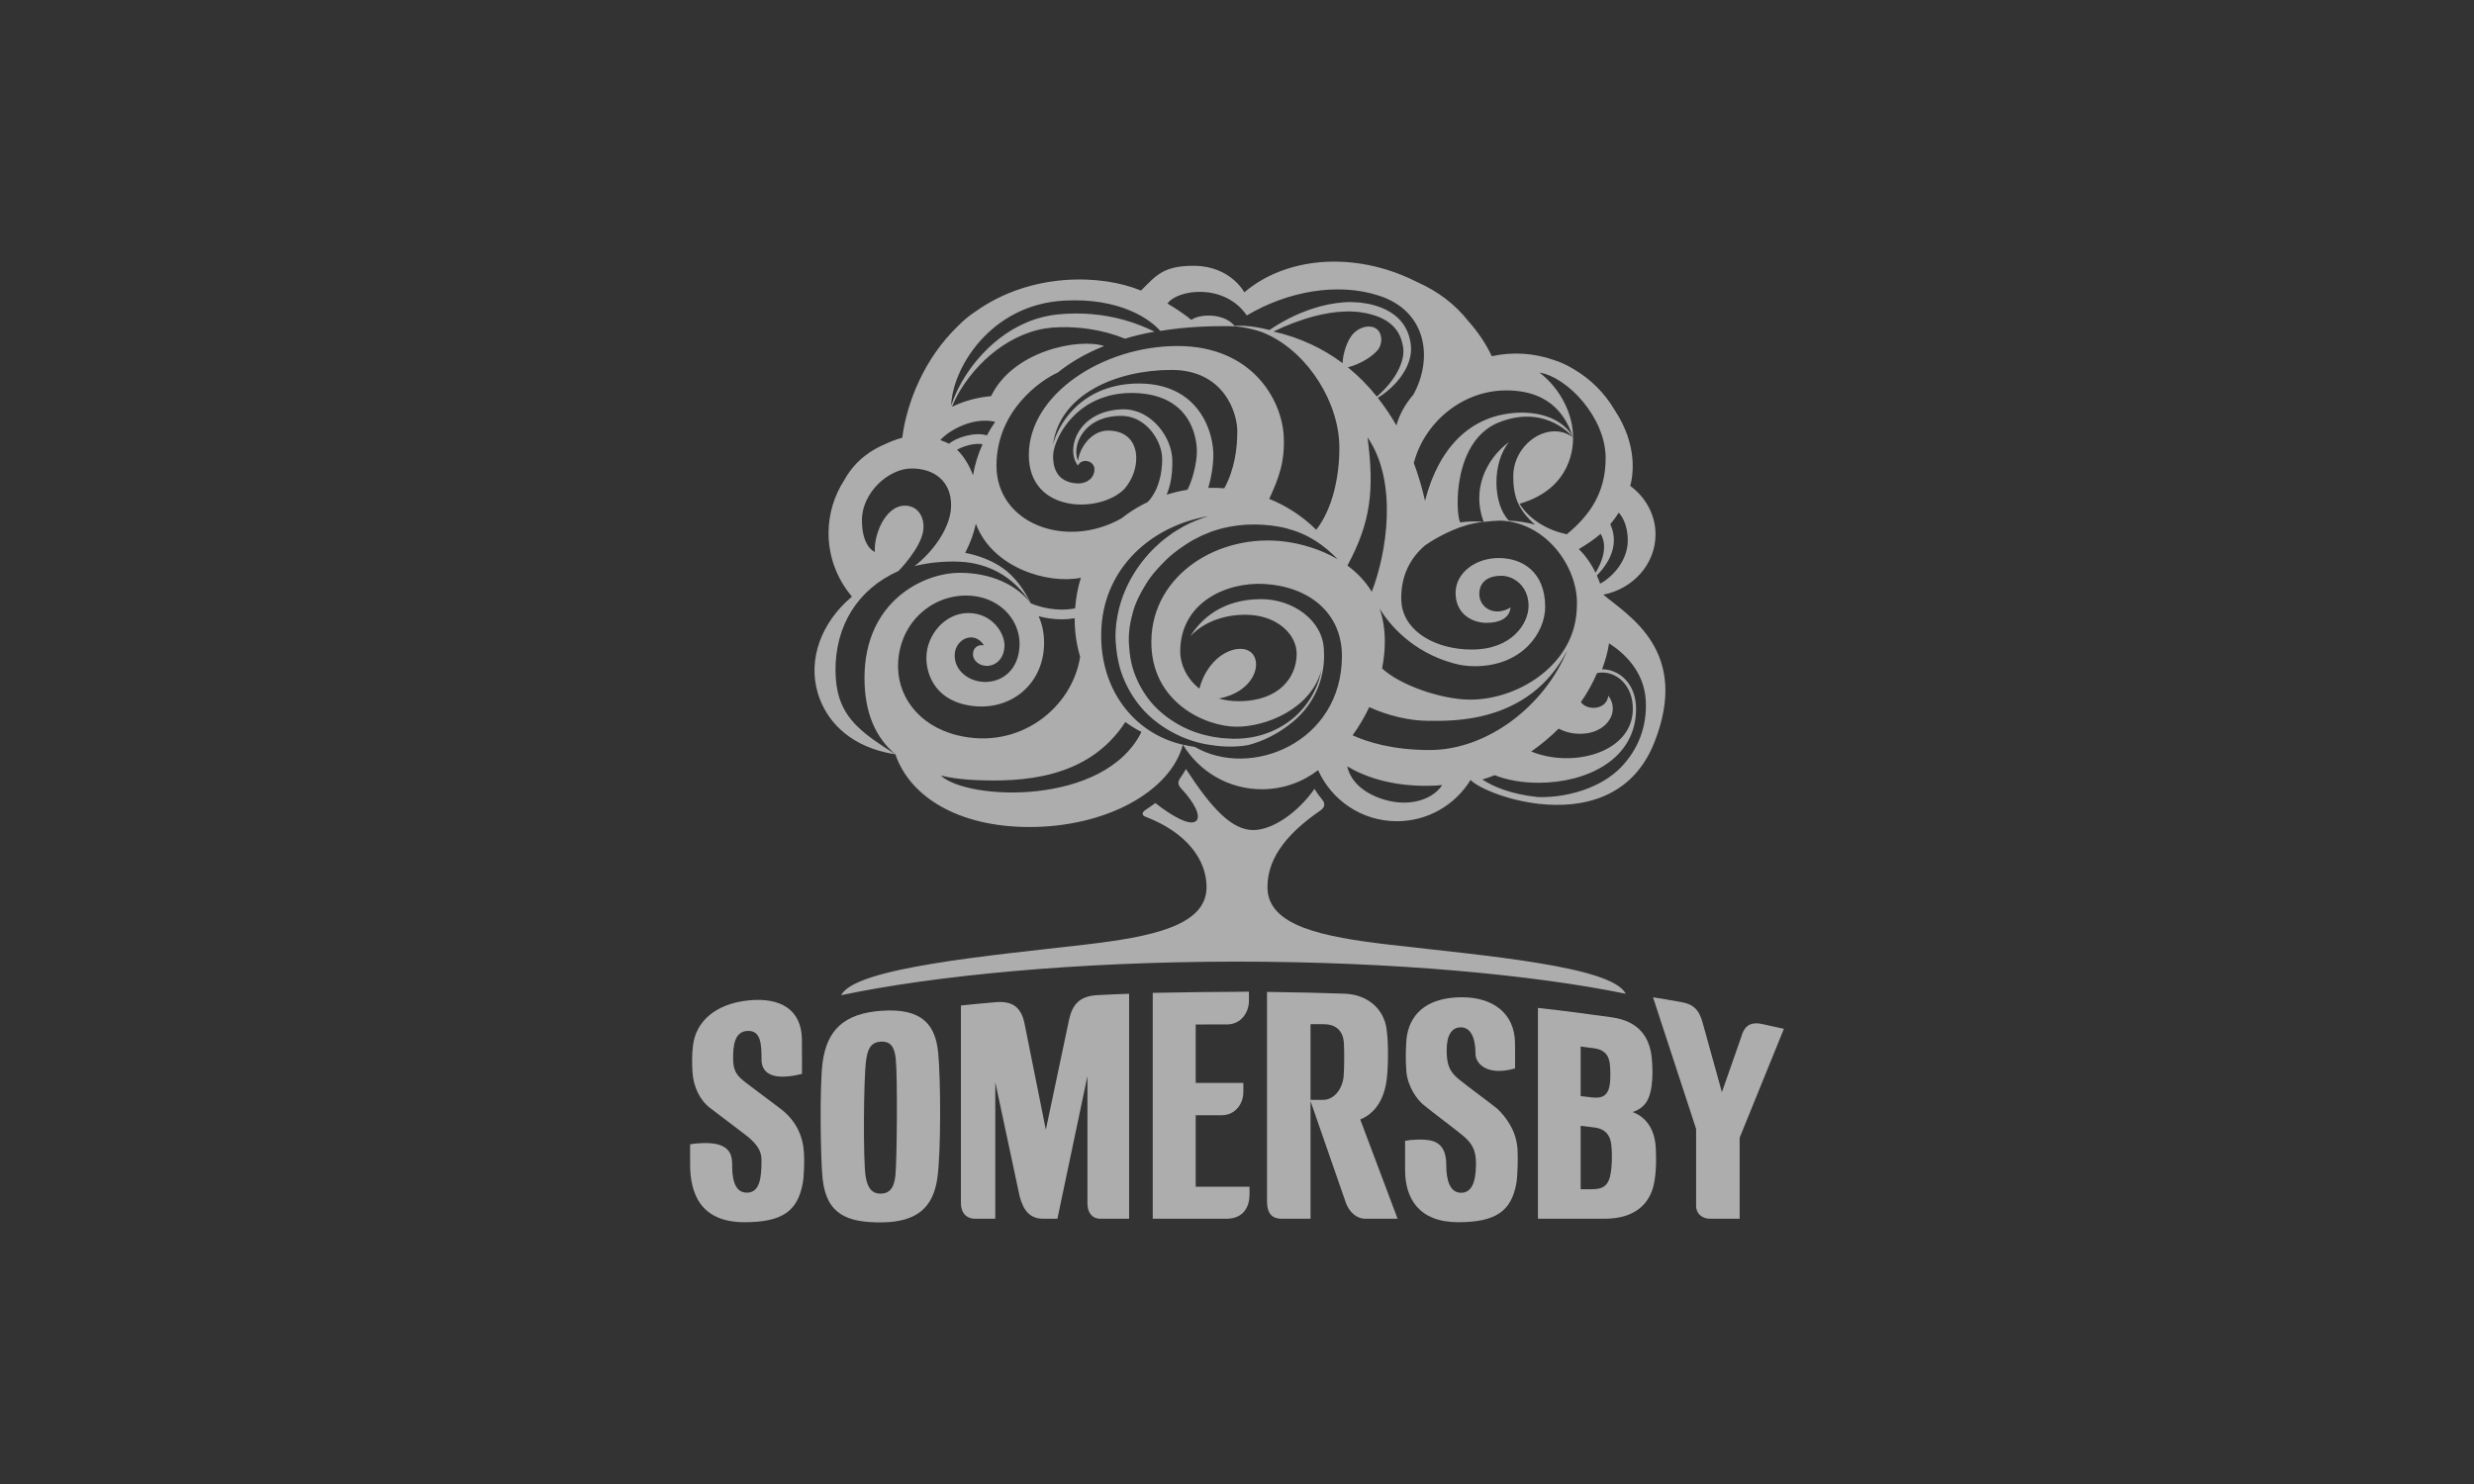
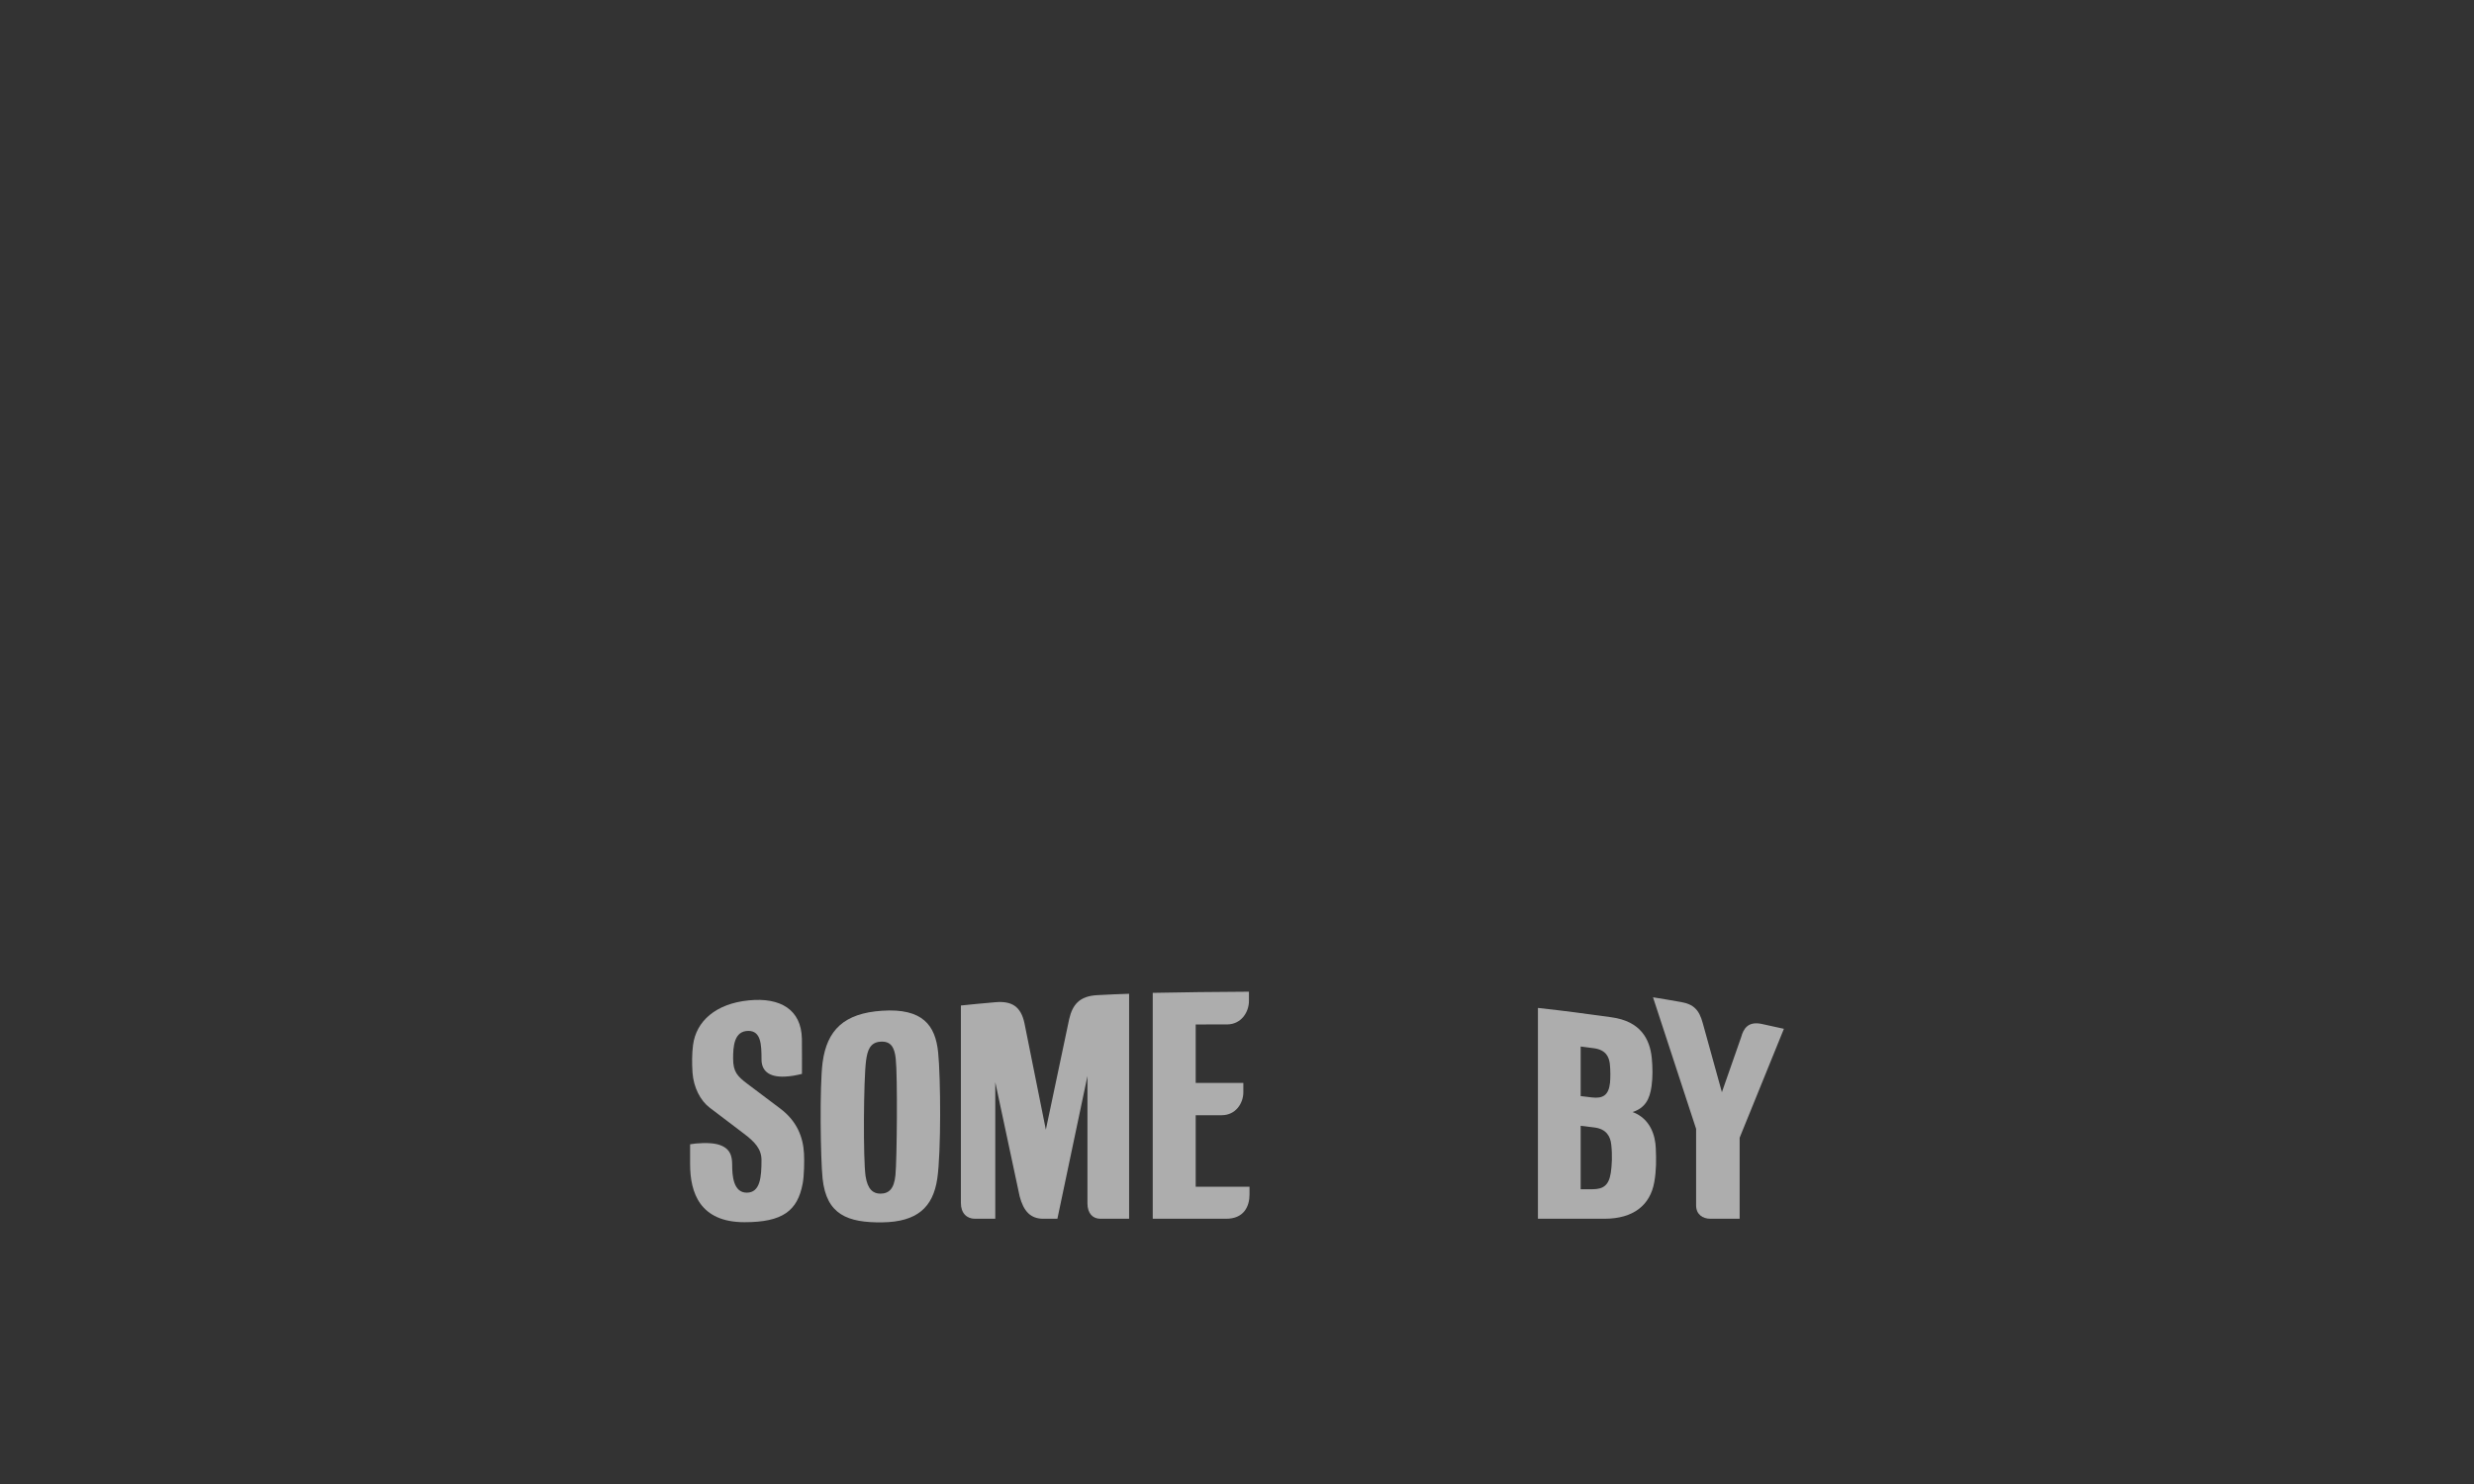
<svg xmlns="http://www.w3.org/2000/svg" width="200" height="120" viewBox="0 0 200 120" fill="none">
  <rect x="0" y="0" width="200" height="120" fill="#333333" stroke="none" />
  <g opacity="0.6">
-     <path fill-rule="evenodd" clip-rule="evenodd" d="M71.64 60.854C71.665 60.858 71.687 60.865 71.71 60.869C71.933 60.919 72.158 60.961 72.385 60.994C69.952 59.445 68.28 58.306 67.734 56.003C67.724 55.961 67.718 55.914 67.709 55.871C67.69 55.781 67.671 55.689 67.658 55.599C67.639 55.491 67.622 55.381 67.608 55.269C67.603 55.221 67.599 55.174 67.592 55.127C67.578 54.989 67.566 54.849 67.558 54.705C67.55 54.533 67.541 54.362 67.541 54.184C67.541 50.642 69.272 47.679 72.639 46.168C72.639 46.168 74.35 44.437 74.619 43.003C74.802 42.025 74.342 40.889 73.146 40.889C71.581 40.889 70.631 43.219 70.723 44.63C70.723 44.63 69.679 44.264 69.679 42.056C69.679 39.844 71.827 37.882 73.7 37.882C75.538 37.882 76.889 38.925 76.889 40.857C76.889 42.667 75.385 44.663 73.931 45.776C74.488 45.639 75.07 45.533 75.664 45.477C76.308 45.415 76.969 45.387 77.628 45.423C79.731 45.533 81.855 46.474 83.337 48.788C82.838 47.771 82.064 46.628 81.065 45.938C80.172 45.313 79.11 44.918 78.029 44.705C78.452 43.885 78.729 43.099 78.888 42.355H78.891C80.202 45.88 84.645 47.26 87.378 46.72C87.14 47.477 86.984 48.292 86.916 49.162L86.913 49.188C85.368 49.51 83.922 49.022 83.445 48.832L83.337 48.788C82.166 47.275 80.106 46.319 77.583 46.319C74.629 46.319 69.906 48.636 69.886 54.781C69.877 57.725 70.85 59.706 72.385 60.994C73.527 64.382 77.423 66.874 83.216 66.874C89.443 66.874 94.612 63.997 95.628 60.216H95.622C91.647 59.317 88.746 55.638 89.042 50.723C89.332 45.88 93.082 42.529 97.676 41.742C97.012 41.943 96.367 42.208 95.749 42.526C95.535 42.644 95.325 42.773 95.115 42.899C95.01 42.964 94.903 43.026 94.802 43.095L94.505 43.314C94.311 43.463 94.105 43.602 93.919 43.762L93.373 44.258C91.962 45.622 90.909 47.37 90.446 49.289C90.221 50.243 90.112 51.25 90.221 52.221C90.308 53.191 90.508 54.166 90.917 55.062C91.309 55.961 91.852 56.79 92.518 57.505C93.191 58.213 93.983 58.795 94.835 59.247C95.687 59.701 96.606 60.023 97.55 60.191C98.494 60.358 99.454 60.428 100.409 60.32C100.573 60.302 100.741 60.277 100.906 60.249C102.118 59.931 103.203 59.378 104.192 58.624L104.189 58.622C106.077 57.247 107.154 55.036 107.029 52.678V52.676C107.028 52.635 107.028 52.594 107.025 52.552V52.55V52.549C106.944 50.18 104.545 48.448 101.948 48.448C98.79 48.448 97.062 50.09 96.231 51.446C97.591 49.981 99.78 49.546 101.466 49.765C103.438 50.025 104.824 51.376 104.824 52.88C104.824 54.67 103.499 56.7 100.132 56.7C99.544 56.7 99.012 56.622 98.534 56.484C101.326 55.966 102.062 53.697 101.208 52.821C100.3 51.889 97.729 52.776 96.962 55.686C95.934 54.88 95.41 53.725 95.41 52.695C95.41 48.72 99.13 47.051 102.195 47.221C105.779 47.417 108.483 49.523 108.483 53.048C108.483 60.04 101.119 63.022 96.591 60.398C96.276 60.351 95.956 60.291 95.628 60.216C96.933 62.376 99.301 63.821 102.009 63.821C103.72 63.821 105.297 63.244 106.555 62.274C107.644 64.708 110.084 66.406 112.927 66.406C115.447 66.406 117.654 65.07 118.881 63.068C119.492 63.695 121.793 64.715 124.452 65.005C127.899 65.382 131.951 64.541 133.732 60.053C136.664 52.658 131.673 49.807 129.615 48.087C132.025 47.611 133.833 45.61 133.833 43.215C133.833 41.622 133.031 40.202 131.79 39.292C132.02 38.437 132.418 36.002 130.521 33.142C129.735 31.81 128.614 30.664 127.216 29.849C126.66 29.507 126.125 29.271 125.611 29.109C123.945 28.526 122.217 28.45 120.598 28.802C120.129 27.812 119.496 26.858 118.714 25.981C117.615 24.585 116.238 23.551 114.516 22.785C114.14 22.596 113.752 22.417 113.349 22.253C108.645 20.341 103.664 21.008 100.594 23.641C100.594 23.641 99.485 21.52 96.558 21.495C94.073 21.476 93.487 22.243 92.238 23.496C88.989 22.151 83.336 22.034 78.92 25.148L78.858 25.191C78.334 25.532 77.853 25.941 77.41 26.397C74.726 28.985 73.305 32.537 72.938 35.395C72.454 35.53 71.983 35.706 71.536 35.922C70.502 36.353 69.152 37.193 68.263 38.803C67.454 40.047 66.981 41.526 66.981 43.114C66.981 45.051 67.686 46.832 68.854 48.218L68.843 48.272C66.432 50.295 65.269 53.294 66.123 56.087C66.766 58.187 68.497 60.149 71.64 60.854L71.64 60.854ZM78.657 38.432C78.332 37.532 77.849 36.83 77.371 36.37C77.81 36.093 78.821 35.79 79.429 35.921C79.082 36.697 78.811 37.533 78.658 38.432L78.657 38.432ZM72.609 53.487C72.819 50.327 75.283 48.157 78.105 48.157C80.676 48.157 82.44 50.019 82.423 52.089C82.406 54.123 81.028 55.228 79.474 55.138C78.264 55.068 77.113 54.19 77.18 52.904C77.244 51.67 78.757 50.939 79.547 52.19C79.116 52.09 78.657 52.334 78.657 52.904C78.657 53.471 79.225 53.846 79.777 53.846C80.459 53.846 81.203 53.294 81.203 52.169C81.203 51.224 80.245 49.572 78.264 49.572C76.396 49.572 74.889 51.348 74.889 53.199C74.889 54.662 75.724 56.812 78.79 57.103C82.056 57.414 84.7 54.933 84.378 51.406C84.326 50.849 84.183 50.319 83.964 49.827C84.465 49.961 85.113 50.082 85.836 50.082C86.172 50.082 86.524 50.053 86.881 49.991C86.881 50.033 86.88 50.07 86.88 50.112C86.88 51.11 87.026 52.121 87.318 53.104C86.693 57.219 82.406 60.704 77.37 59.451C74.158 58.651 72.432 56.148 72.609 53.487L72.609 53.487ZM90.973 58.384C91.376 58.681 91.811 58.949 92.275 59.187V59.188C89.3 65.196 78.256 64.749 76.056 62.717V62.714C76.769 62.883 77.516 62.987 78.278 63.044C78.477 63.059 78.678 63.071 78.878 63.079C82.522 63.23 87.955 63.044 90.973 58.384V58.384ZM96.642 37.585C96.558 38.037 96.44 38.492 96.287 38.919C96.213 39.131 96.127 39.337 96.034 39.521L96.021 39.543L95.989 39.605C95.976 39.606 95.964 39.606 95.951 39.61C95.393 39.7 94.844 39.834 94.309 40.002C94.326 39.958 94.346 39.914 94.364 39.871C94.647 39.145 94.755 38.378 94.771 37.636C94.773 37.445 94.776 37.277 94.765 37.072C94.751 36.871 94.724 36.673 94.681 36.482C94.594 36.096 94.454 35.734 94.275 35.393C93.917 34.715 93.404 34.121 92.76 33.695C92.124 33.269 91.326 33.042 90.569 33.106C89.83 33.145 89.084 33.327 88.435 33.708C87.787 34.084 87.256 34.669 86.975 35.359C86.835 35.705 86.755 36.076 86.755 36.449C86.76 36.821 86.844 37.202 87.051 37.523L87.133 37.647L87.213 37.53C87.373 37.3 87.701 37.219 87.979 37.309C88.263 37.39 88.488 37.653 88.475 37.959C88.48 38.267 88.337 38.572 88.098 38.775C87.86 38.978 87.541 39.082 87.222 39.092C86.505 39.092 85.972 38.865 85.615 38.473C85.294 38.09 85.158 37.593 85.138 37.109C85.101 36.613 85.236 36.138 85.421 35.686C85.797 34.779 86.393 33.972 87.118 33.336C87.713 32.812 88.409 32.415 89.149 32.156C89.311 32.101 89.474 32.047 89.639 32.003C90.561 31.765 91.533 31.72 92.477 31.837C93.413 31.95 94.315 32.25 95.021 32.793C95.203 32.928 95.37 33.078 95.522 33.241C95.973 33.722 96.303 34.311 96.505 34.947C96.64 35.372 96.726 35.82 96.749 36.257C96.774 36.681 96.726 37.127 96.642 37.585L96.642 37.585ZM97.671 39.453C97.681 39.425 97.69 39.398 97.698 39.372C97.849 38.848 97.953 38.325 98.02 37.793C98.084 37.266 98.121 36.709 98.048 36.138C97.981 35.585 97.841 35.05 97.64 34.536C97.241 33.513 96.538 32.572 95.603 31.966C94.676 31.35 93.591 31.084 92.547 31.026C91.505 30.966 90.454 31.089 89.463 31.418C88.474 31.748 87.564 32.306 86.838 33.037C86.112 33.767 85.553 34.648 85.227 35.613C85.191 35.722 85.158 35.83 85.127 35.944C85.679 31.863 90.269 29.913 94.704 29.913C98.975 29.913 100.024 33.426 100.024 34.851C100.024 36.249 99.815 37.941 98.975 39.48V39.485C98.539 39.449 98.104 39.442 97.671 39.453L97.671 39.453ZM103.871 43.793C98.534 43.11 93.147 46.453 93.077 51.819C93.014 56.812 97.477 58.764 99.983 58.764C102.292 58.764 105.998 57.373 106.85 54.107C106.611 55.389 106.007 56.592 105.119 57.529C103.885 58.849 102.133 59.609 100.354 59.718C100.132 59.735 99.909 59.74 99.686 59.737C99.462 59.732 99.239 59.711 99.015 59.7C98.791 59.695 98.57 59.656 98.35 59.624C98.129 59.591 97.908 59.563 97.692 59.502C96.819 59.32 95.98 58.995 95.213 58.555C94.448 58.115 93.748 57.566 93.163 56.913C92.588 56.252 92.13 55.499 91.807 54.692C91.469 53.889 91.318 53.019 91.27 52.151C91.203 51.274 91.334 50.417 91.561 49.585C91.78 48.745 92.182 47.963 92.64 47.23C93.091 46.488 93.687 45.841 94.303 45.238C94.931 44.635 95.651 44.143 96.391 43.697C96.779 43.505 97.155 43.285 97.564 43.14C97.766 43.064 97.962 42.963 98.171 42.907L98.794 42.723C99.64 42.521 100.494 42.404 101.39 42.411C101.833 42.411 102.276 42.443 102.715 42.488C102.936 42.513 103.154 42.546 103.371 42.585C103.48 42.605 103.589 42.627 103.696 42.65L103.86 42.689L103.945 42.711L103.989 42.721L104 42.725L103.987 42.72C103.976 42.715 103.965 42.711 103.956 42.705L104.018 42.728C104.421 42.838 104.821 42.966 105.205 43.132C105.591 43.297 105.964 43.493 106.323 43.717C106.982 44.131 107.584 44.652 108.143 45.224C106.721 44.387 105.146 43.96 103.871 43.793L103.871 43.793ZM102.95 26.807C104.035 26.283 105.155 25.854 106.303 25.557C107.082 25.362 107.874 25.218 108.664 25.193C109.057 25.169 109.449 25.188 109.835 25.224C110.216 25.278 110.606 25.347 110.975 25.463C111.717 25.675 112.395 26.045 112.836 26.617C113.06 26.901 113.225 27.233 113.323 27.596C113.371 27.774 113.421 27.974 113.441 28.145C113.461 28.323 113.46 28.505 113.438 28.691C113.343 29.432 112.972 30.163 112.494 30.804C112.214 31.182 111.892 31.533 111.541 31.857C111.463 31.928 111.385 32 111.305 32.068L111.266 32.019C110.589 31.179 109.822 30.397 108.959 29.698C109.807 29.498 110.78 28.953 111.3 28.393C111.818 27.834 111.755 26.995 111.32 26.628C110.885 26.258 110.052 26.328 109.424 26.955C108.885 27.494 108.544 28.687 108.539 29.369C106.99 28.204 105.136 27.306 102.95 26.807L102.95 26.807ZM110.552 35.365C113.039 38.98 112.099 44.748 110.894 47.849C110.37 46.986 109.685 46.289 108.925 45.732L108.928 45.729C110.83 42.218 111.107 39.591 110.552 35.365ZM112.936 64.871C111.603 64.723 109.36 63.933 108.906 61.967C110.34 62.821 112.469 63.566 115.398 63.544C115.799 63.541 116.196 63.519 116.589 63.482C115.97 64.435 114.574 65.053 112.936 64.871V64.871ZM115.566 60.65C112.567 60.65 110.521 59.994 109.36 59.467L109.346 59.456C109.861 58.748 110.314 57.981 110.692 57.18L110.704 57.185C112.157 57.854 113.959 58.288 115.443 58.288C117.175 58.288 123.62 58.62 126.698 52.583C124.909 56.995 120.312 60.65 115.566 60.65L115.566 60.65ZM130.021 56.257C129.855 57.46 128.275 57.463 127.8 56.774C128.328 56.014 128.766 55.228 129.104 54.431H129.107C129.247 54.398 129.391 54.381 129.538 54.381C130.706 54.381 132 55.393 132 57.32C132 60.855 127.154 62.149 123.787 60.768C124.587 60.208 125.332 59.585 126.003 58.916C126.343 59.101 127.139 59.442 128.214 59.306C129.979 59.09 130.954 57.513 130.021 56.257L130.021 56.257ZM127.639 44.4V44.398C128.334 43.992 128.911 43.585 129.395 43.166C129.539 43.412 129.636 43.689 129.665 43.994C129.701 44.347 129.651 44.728 129.541 45.101C129.415 45.519 129.222 45.924 128.985 46.313C128.618 45.555 128.16 44.922 127.639 44.4ZM130.077 52.019C131.269 52.782 132.941 54.281 133.049 56.712C133.143 58.729 132.455 60.566 131.062 62.023C129.479 63.681 126.833 64.457 124.626 64.457C124.508 64.457 124.392 64.456 124.278 64.448C122.087 64.208 120.718 63.606 119.829 63.031C120.29 62.889 120.373 62.872 120.833 62.683C121.819 63.079 123.071 63.297 124.371 63.297C126.382 63.297 128.267 62.804 129.673 61.913C131.367 60.838 132.261 59.252 132.261 57.32C132.261 55.242 130.858 54.121 129.538 54.121H129.511C129.782 53.414 129.973 52.708 130.077 52.019L130.077 52.019ZM130.25 42.566L130.175 42.384C130.435 42.084 130.66 41.776 130.855 41.456L130.858 41.459C131.031 41.631 131.59 42.308 131.59 43.715C131.59 45.269 130.432 46.62 129.357 47.197C129.276 46.967 129.186 46.748 129.091 46.536C129.447 46.174 129.766 45.767 130.023 45.305C130.231 44.917 130.393 44.485 130.449 44.011C130.505 43.538 130.44 43.029 130.25 42.566L130.25 42.566ZM121.755 31.569C125.555 31.569 126.675 33.922 127.169 35.365C127.169 33.495 126.154 31.431 124.455 30.126C126.71 30.499 129.802 33.745 129.802 37.048C129.802 39.869 128.489 41.697 126.662 43.201L126.477 43.158C125.622 42.961 124.793 42.597 124.077 42.061C123.721 41.793 123.393 41.482 123.115 41.129C123.017 41.003 122.928 40.872 122.844 40.736C127.169 39.479 127.169 35.955 127.169 35.365C125.183 33.922 122.335 35.902 122.335 38.492C122.335 39.02 122.362 39.493 122.477 39.95L122.474 39.941L122.48 39.966C122.574 40.404 122.763 40.823 123.007 41.204C123.259 41.594 123.566 41.947 123.912 42.261C123.973 42.317 124.035 42.37 124.099 42.423C123.371 42.23 122.648 42.126 121.982 42.101C120.662 40.754 120.605 37.397 122.004 35.728C120.02 37.201 118.995 39.706 119.941 42.202V42.204C120.387 42.145 120.838 42.112 121.286 42.099H121.315C124.962 42.246 127.483 45.767 127.483 48.745C127.483 49.005 127.471 49.264 127.449 49.526C127.446 49.574 127.441 49.628 127.437 49.678C127.426 49.76 127.416 49.84 127.405 49.921C126.855 53.958 122.625 56.574 118.847 56.574C116.597 56.574 113.205 55.432 111.731 54.051H111.729C111.872 53.323 111.95 52.593 111.95 51.872C111.95 50.869 111.796 49.981 111.525 49.194C112.264 50.443 114.15 52.734 117.547 53.65L117.567 53.655C118.074 53.793 118.626 53.871 119.219 53.871C123.056 53.871 124.913 51.154 124.913 49.079C124.913 46.197 123.017 45.123 121.157 45.123C119.298 45.123 117.671 46.303 117.671 47.947C117.671 49.661 119.031 50.365 120.174 50.365C121.208 50.365 122.027 50 122.113 49.124C120.796 49.913 119.589 49.129 119.589 48.034C119.589 46.952 120.436 46.557 121.353 46.557C122.41 46.557 123.57 47.428 123.57 48.988C123.57 50.4 122.251 52.524 118.972 52.524C116.175 52.524 113.6 51.162 113.307 48.858C113.286 48.691 113.276 48.523 113.276 48.362C113.276 46.495 114.032 45.095 115.21 44.095C115.531 43.868 115.902 43.644 116.265 43.442C116.643 43.236 117.029 43.045 117.427 42.874C117.81 42.711 118.205 42.566 118.609 42.453C119.042 42.331 119.485 42.243 119.941 42.204C119.314 42.134 118.673 42.157 118.039 42.244C117.651 41.459 117.433 35.619 121.202 34.142C125.029 32.641 127.169 35.365 127.169 35.365C127.056 35.048 126.051 33.476 123.328 33.373C123.233 33.367 123.135 33.365 123.034 33.365C122.833 33.365 122.639 33.375 122.444 33.389C122.323 33.398 122.2 33.411 122.079 33.426L121.962 33.44C119.552 33.759 117.594 35.166 116.301 37.593C115.852 38.438 115.478 39.406 115.2 40.498L115.202 40.516C115.194 40.477 115.186 40.437 115.177 40.398C114.954 39.423 114.661 38.418 114.286 37.418L114.301 37.414C115.146 34.18 118.199 31.569 121.755 31.569L121.755 31.569ZM100.794 25.509C104.053 23.565 108.126 22.809 111.49 23.91C115.36 25.174 115.857 28.997 114.264 31.899C113.584 32.698 113.104 33.571 112.888 34.406C112.446 33.631 111.945 32.882 111.382 32.168C111.891 31.863 112.359 31.476 112.774 31.037C113.065 30.729 113.323 30.386 113.542 30.012C113.763 29.641 113.933 29.227 114.018 28.782C114.062 28.561 114.08 28.33 114.071 28.096C114.056 27.857 114.024 27.652 113.975 27.429C113.875 26.992 113.692 26.56 113.423 26.183C113.157 25.804 112.801 25.491 112.416 25.253C112.031 25.014 111.615 24.845 111.199 24.715C110.78 24.582 110.354 24.518 109.917 24.462C109.485 24.428 109.051 24.412 108.622 24.446C107.766 24.515 106.93 24.687 106.127 24.952C104.875 25.359 103.7 25.953 102.628 26.686C102.416 26.631 102.205 26.58 101.99 26.537C101.71 26.481 101.429 26.436 101.146 26.4C100.863 26.367 100.578 26.344 100.294 26.338C100.129 26.334 99.964 26.338 99.8 26.347C98.914 25.278 96.927 25.386 96.314 25.868C95.872 25.513 95.217 25.034 94.379 24.546C95.182 23.398 98.982 22.862 100.794 25.509L100.794 25.509ZM86.022 24.308C90.514 24.061 92.954 25.793 93.796 26.756V26.759C94.773 26.597 95.825 26.484 96.958 26.423C97.591 26.387 98.25 26.37 98.933 26.37C99.079 26.37 99.255 26.373 99.413 26.376H99.448C99.493 26.376 99.536 26.381 99.58 26.381C99.675 26.381 99.769 26.381 99.863 26.389L99.871 26.39L99.919 26.395C100.042 26.406 100.164 26.418 100.286 26.436C100.564 26.474 100.839 26.529 101.112 26.593C101.382 26.658 101.651 26.734 101.917 26.821C101.936 26.829 101.956 26.835 101.976 26.841C102.067 26.877 102.157 26.915 102.247 26.952L102.331 26.988L102.367 27.005C102.401 27.02 102.435 27.033 102.468 27.05C105.794 28.6 108.276 32.593 108.276 36.207C108.276 38.572 107.723 41.137 106.418 42.824L106.406 42.838C105.281 41.726 103.984 40.899 102.605 40.339C103.381 38.673 103.888 37.302 103.776 35.255C103.617 32.288 101.186 27.98 95.192 27.98C89.143 27.98 83.171 31.899 83.171 36.796C83.171 41.526 88.937 41.526 90.88 39.552H90.883C91.567 38.773 91.855 37.834 91.855 37.048C91.855 35.728 91.054 34.818 89.581 34.818C88.204 34.818 87.264 36.236 87.147 37.263C86.908 36.703 86.997 36.031 87.256 35.482C87.542 34.872 88.043 34.376 88.637 34.072C89.231 33.762 89.911 33.631 90.586 33.631C91.25 33.613 91.877 33.83 92.402 34.215C92.927 34.597 93.343 35.131 93.617 35.72C93.754 36.016 93.855 36.325 93.909 36.636C93.936 36.792 93.948 36.947 93.95 37.101C93.953 37.249 93.942 37.437 93.933 37.599C93.895 38.152 93.796 38.691 93.615 39.191C93.578 39.299 93.539 39.407 93.493 39.51C93.362 39.804 93.2 40.078 93.012 40.33C92.941 40.425 92.861 40.51 92.78 40.597C92.648 40.659 92.518 40.725 92.39 40.793C91.777 41.112 91.2 41.488 90.664 41.916C86.155 44.462 80.556 42.324 80.556 37.655C80.556 33.191 84.15 30.731 85.511 30.126C86.499 29.328 87.734 28.588 89.259 27.98C87.217 27.317 81.892 28.352 80.121 32.033C78.951 32.134 77.882 32.449 76.961 32.894C77.141 32.437 77.367 32 77.616 31.58C78.051 30.854 78.574 30.182 79.149 29.571C80.305 28.353 81.717 27.378 83.267 26.865C84.04 26.603 84.84 26.471 85.647 26.459C86.472 26.437 87.297 26.485 88.105 26.611C89.085 26.759 90.039 27.022 90.948 27.386C91.298 27.28 91.689 27.171 92.101 27.072C92.497 26.977 92.912 26.891 93.337 26.824C91.741 26.023 89.998 25.546 88.245 25.401C87.356 25.327 86.463 25.334 85.585 25.418C84.684 25.502 83.791 25.731 82.97 26.084C81.387 26.756 80.048 27.848 78.98 29.124C78.931 29.183 78.882 29.239 78.835 29.297C78.29 29.977 77.815 30.704 77.432 31.48C77.241 31.874 77.067 32.278 76.931 32.694C76.917 32.733 76.906 32.773 76.894 32.813C76.969 29.827 80.04 24.634 86.022 24.308L86.022 24.308ZM80.448 34.107L80.451 34.11C80.208 34.454 79.989 34.824 79.78 35.208C78.835 34.894 77.284 35.383 76.723 35.882C76.496 35.765 76.258 35.669 76.014 35.589C76.695 34.807 78.648 33.689 80.448 34.107L80.448 34.107Z" fill="white" />
-     <path fill-rule="evenodd" clip-rule="evenodd" d="M87.626 76.395C80.092 77.271 69.106 78.24 68.002 80.474C75.433 78.9 87.066 77.759 100 77.759C112.633 77.759 123.975 78.829 131.419 80.355C130.314 78.121 119.908 77.271 112.377 76.395C106.906 75.761 102.461 74.885 102.461 71.737C102.461 69.19 104.311 67.216 106.73 65.547C107.151 65.255 107.12 64.944 106.891 64.667C106.663 64.392 106.453 64.101 106.261 63.793C105.021 65.577 102.971 67.12 101.31 67.12C99.601 67.12 97.974 65.411 95.893 62.215L95.871 62.191C95.736 62.432 95.584 62.669 95.422 62.901C95.17 63.26 95.238 63.492 95.501 63.773C96.568 64.913 97.101 66 96.708 66.376C96.223 66.84 94.74 65.991 93.402 64.939C93.142 65.135 92.862 65.314 92.585 65.504C92.341 65.672 92.263 65.911 92.587 66.036C96.025 67.353 97.54 69.591 97.54 71.737C97.54 74.865 93.097 75.761 87.626 76.395L87.626 76.395Z" fill="white" />
    <path fill-rule="evenodd" clip-rule="evenodd" d="M63.057 89.626C61.871 88.739 61.335 88.335 60.399 87.627C59.61 87.028 59.265 86.668 59.265 85.598C59.265 84.643 59.332 83.361 60.498 83.361C61.515 83.361 61.562 84.451 61.562 85.671C61.562 86.52 62.088 87.125 63.473 87.055C63.99 87.028 64.323 86.957 64.831 86.839C64.831 86.605 64.839 84.559 64.826 83.997C64.775 81.638 63.092 80.64 60.537 80.891C57.85 81.157 56.279 82.582 56.027 84.5C55.934 85.209 55.935 85.98 55.983 86.725C56.066 87.944 56.632 89.007 57.368 89.566C58.408 90.36 59.355 91.078 60.144 91.675C61.022 92.339 61.56 92.912 61.56 93.811C61.56 95.174 61.461 96.442 60.368 96.442C59.276 96.442 59.189 95.045 59.189 94.196C59.189 93.535 59.075 92.808 57.993 92.529C57.369 92.37 56.322 92.431 55.789 92.529V94.142C55.789 96.456 56.589 98.831 60.184 98.831C63.265 98.831 64.469 97.918 64.887 95.719C65.01 95.083 65.029 93.879 64.996 93.274C64.924 91.943 64.427 90.652 63.057 89.626L63.057 89.626Z" fill="white" />
    <path fill-rule="evenodd" clip-rule="evenodd" d="M131.983 89.923C133.008 89.582 133.367 88.871 133.513 87.829C133.613 87.125 133.605 86.288 133.529 85.536C133.372 84.018 132.624 82.581 130.269 82.259C127.95 81.942 126.77 81.773 124.328 81.503V98.551H129.714C132.053 98.551 133.407 97.444 133.734 95.585C133.905 94.613 133.896 93.777 133.855 92.845C133.818 91.853 133.435 90.464 131.983 89.923L131.983 89.923ZM127.782 84.624C128.134 84.669 128.491 84.711 128.871 84.766C129.846 84.906 130.065 85.481 130.137 86.004C130.197 86.487 130.19 87.223 130.154 87.56C130.045 88.571 129.572 88.845 128.69 88.741C128.311 88.696 128.134 88.675 127.782 88.632L127.782 84.624ZM130.218 94.829C130.062 95.85 129.619 96.164 128.723 96.164H127.782V91.036L128.875 91.168C129.872 91.288 130.182 91.901 130.253 92.545C130.356 93.442 130.302 94.27 130.218 94.829H130.218Z" fill="white" />
    <path fill-rule="evenodd" clip-rule="evenodd" d="M142.416 82.798C141.324 82.568 140.943 83.171 140.754 83.876L139.2 88.317L137.654 82.742C137.366 81.641 136.887 81.204 135.922 81.031C134.962 80.859 134.363 80.764 133.631 80.643L137.114 91.283V97.473C137.114 98.19 137.634 98.552 138.268 98.552H140.634V92L144.212 83.193C143.758 83.092 142.866 82.893 142.416 82.798L142.416 82.798Z" fill="white" />
    <path fill-rule="evenodd" clip-rule="evenodd" d="M86.436 82.397L84.547 91.352L82.82 82.75C82.532 81.372 81.782 80.929 80.47 81.041C79.145 81.154 78.632 81.212 77.68 81.307V97.288C77.68 98.093 78.154 98.552 78.81 98.552H80.459V87.506L82.428 96.734C82.743 97.938 83.305 98.552 84.341 98.552H85.481L87.91 87.013V97.306C87.91 98.128 88.35 98.552 88.952 98.552H91.277V80.359C90.319 80.392 89.947 80.403 88.687 80.471C87.264 80.549 86.704 81.244 86.436 82.397L86.436 82.397Z" fill="white" />
    <path fill-rule="evenodd" clip-rule="evenodd" d="M71.305 81.731C68.241 81.934 66.851 83.283 66.499 85.917C66.252 87.79 66.33 93.696 66.499 95.306C66.809 98.224 68.523 98.878 71.33 98.843C74.126 98.805 75.429 97.644 75.772 95.295C76.084 93.152 76.048 87.155 75.84 85.099C75.619 82.919 74.599 81.51 71.305 81.731H71.305ZM72.389 95.02C72.282 96.137 71.859 96.521 71.167 96.521C70.597 96.521 70.14 96.189 69.975 95.112C69.77 93.765 69.812 87.238 70.013 85.765C70.126 84.919 70.345 84.302 71.15 84.235C72.011 84.163 72.313 84.683 72.412 85.603C72.569 87.028 72.51 93.793 72.389 95.02Z" fill="white" />
    <path fill-rule="evenodd" clip-rule="evenodd" d="M96.661 90.179H98.765C99.897 90.179 100.513 89.207 100.513 88.327V87.569H96.661V82.841C97.491 82.834 98.382 82.843 99.221 82.838C100.37 82.817 100.966 81.817 100.966 80.941V80.191C98.214 80.209 95.558 80.232 93.189 80.285V98.552H99.101C100.591 98.562 101.012 97.509 101.012 96.6V95.96H96.661L96.661 90.179Z" fill="white" />
-     <path fill-rule="evenodd" clip-rule="evenodd" d="M121.064 89.675C120.65 89.319 118.617 87.84 117.904 87.247C117.196 86.662 116.95 86.107 116.95 84.931C116.95 83.734 117.339 83.073 118.099 83.073C118.865 83.073 119.281 83.86 119.281 85.216C119.281 85.948 120.137 87.054 122.479 86.395C122.479 86.163 122.487 84.849 122.474 84.289C122.425 81.939 120.695 80.641 118.194 80.641C115.563 80.641 114.098 81.804 113.75 83.68C113.624 84.368 113.62 85.941 113.697 86.686C113.819 87.892 114.543 88.905 115.084 89.347C115.922 90.04 117.712 91.355 118.291 91.852C119.003 92.465 119.348 92.995 119.32 94.239C119.292 95.648 118.95 96.451 118.11 96.451C117.179 96.451 116.916 95.354 116.916 94.21C116.916 93.55 116.806 92.522 115.745 92.246C115.135 92.087 114.11 92.148 113.588 92.246V94.599C113.588 96.905 114.697 98.83 117.891 98.83C120.933 98.83 122.165 97.921 122.574 95.731C122.695 95.098 122.715 93.591 122.681 92.987C122.596 91.376 121.686 90.286 121.064 89.675V89.675Z" fill="white" />
-     <path fill-rule="evenodd" clip-rule="evenodd" d="M112.11 87.219C112.221 86.269 112.261 84.483 112.096 83.236C111.877 81.569 110.546 80.415 108.682 80.351C106.994 80.293 104.983 80.241 102.426 80.208V97.127C102.426 98.203 102.895 98.552 103.628 98.552H105.944V89.04L108.808 97.281C109.074 97.983 109.631 98.552 110.403 98.552H112.983L109.962 90.521C111.048 90.087 111.9 89.037 112.11 87.219V87.219ZM108.619 87.042C108.53 88.029 107.868 88.937 106.962 88.937H105.944V82.816L107.057 82.819C107.76 82.829 108.567 83.141 108.642 84.35C108.678 84.9 108.678 86.377 108.619 87.042V87.042Z" fill="white" />
  </g>
</svg>